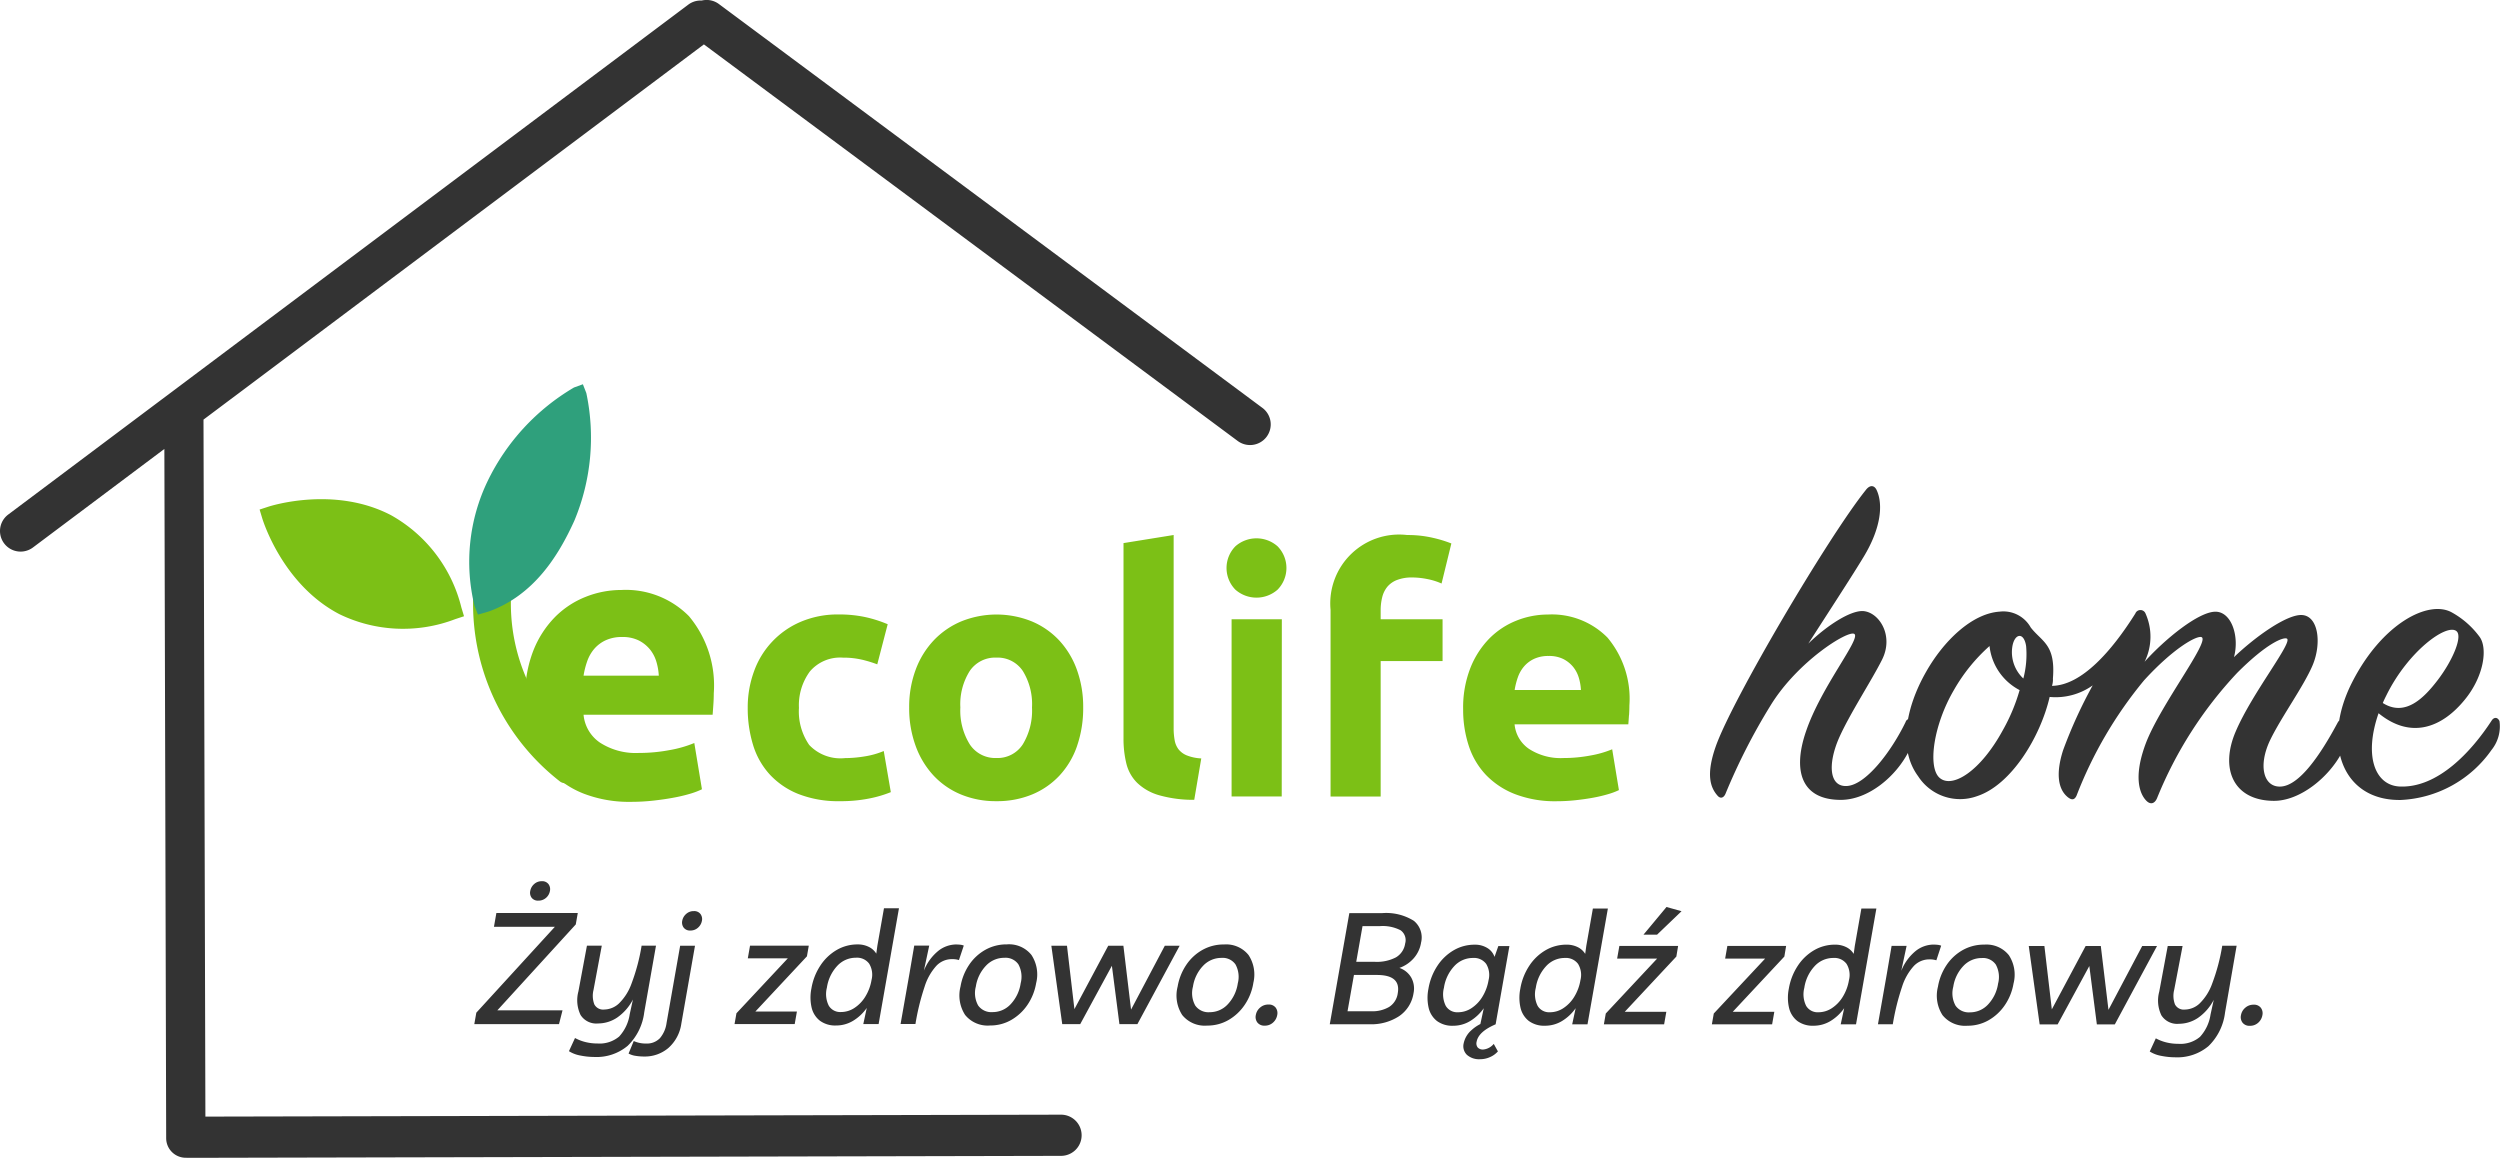
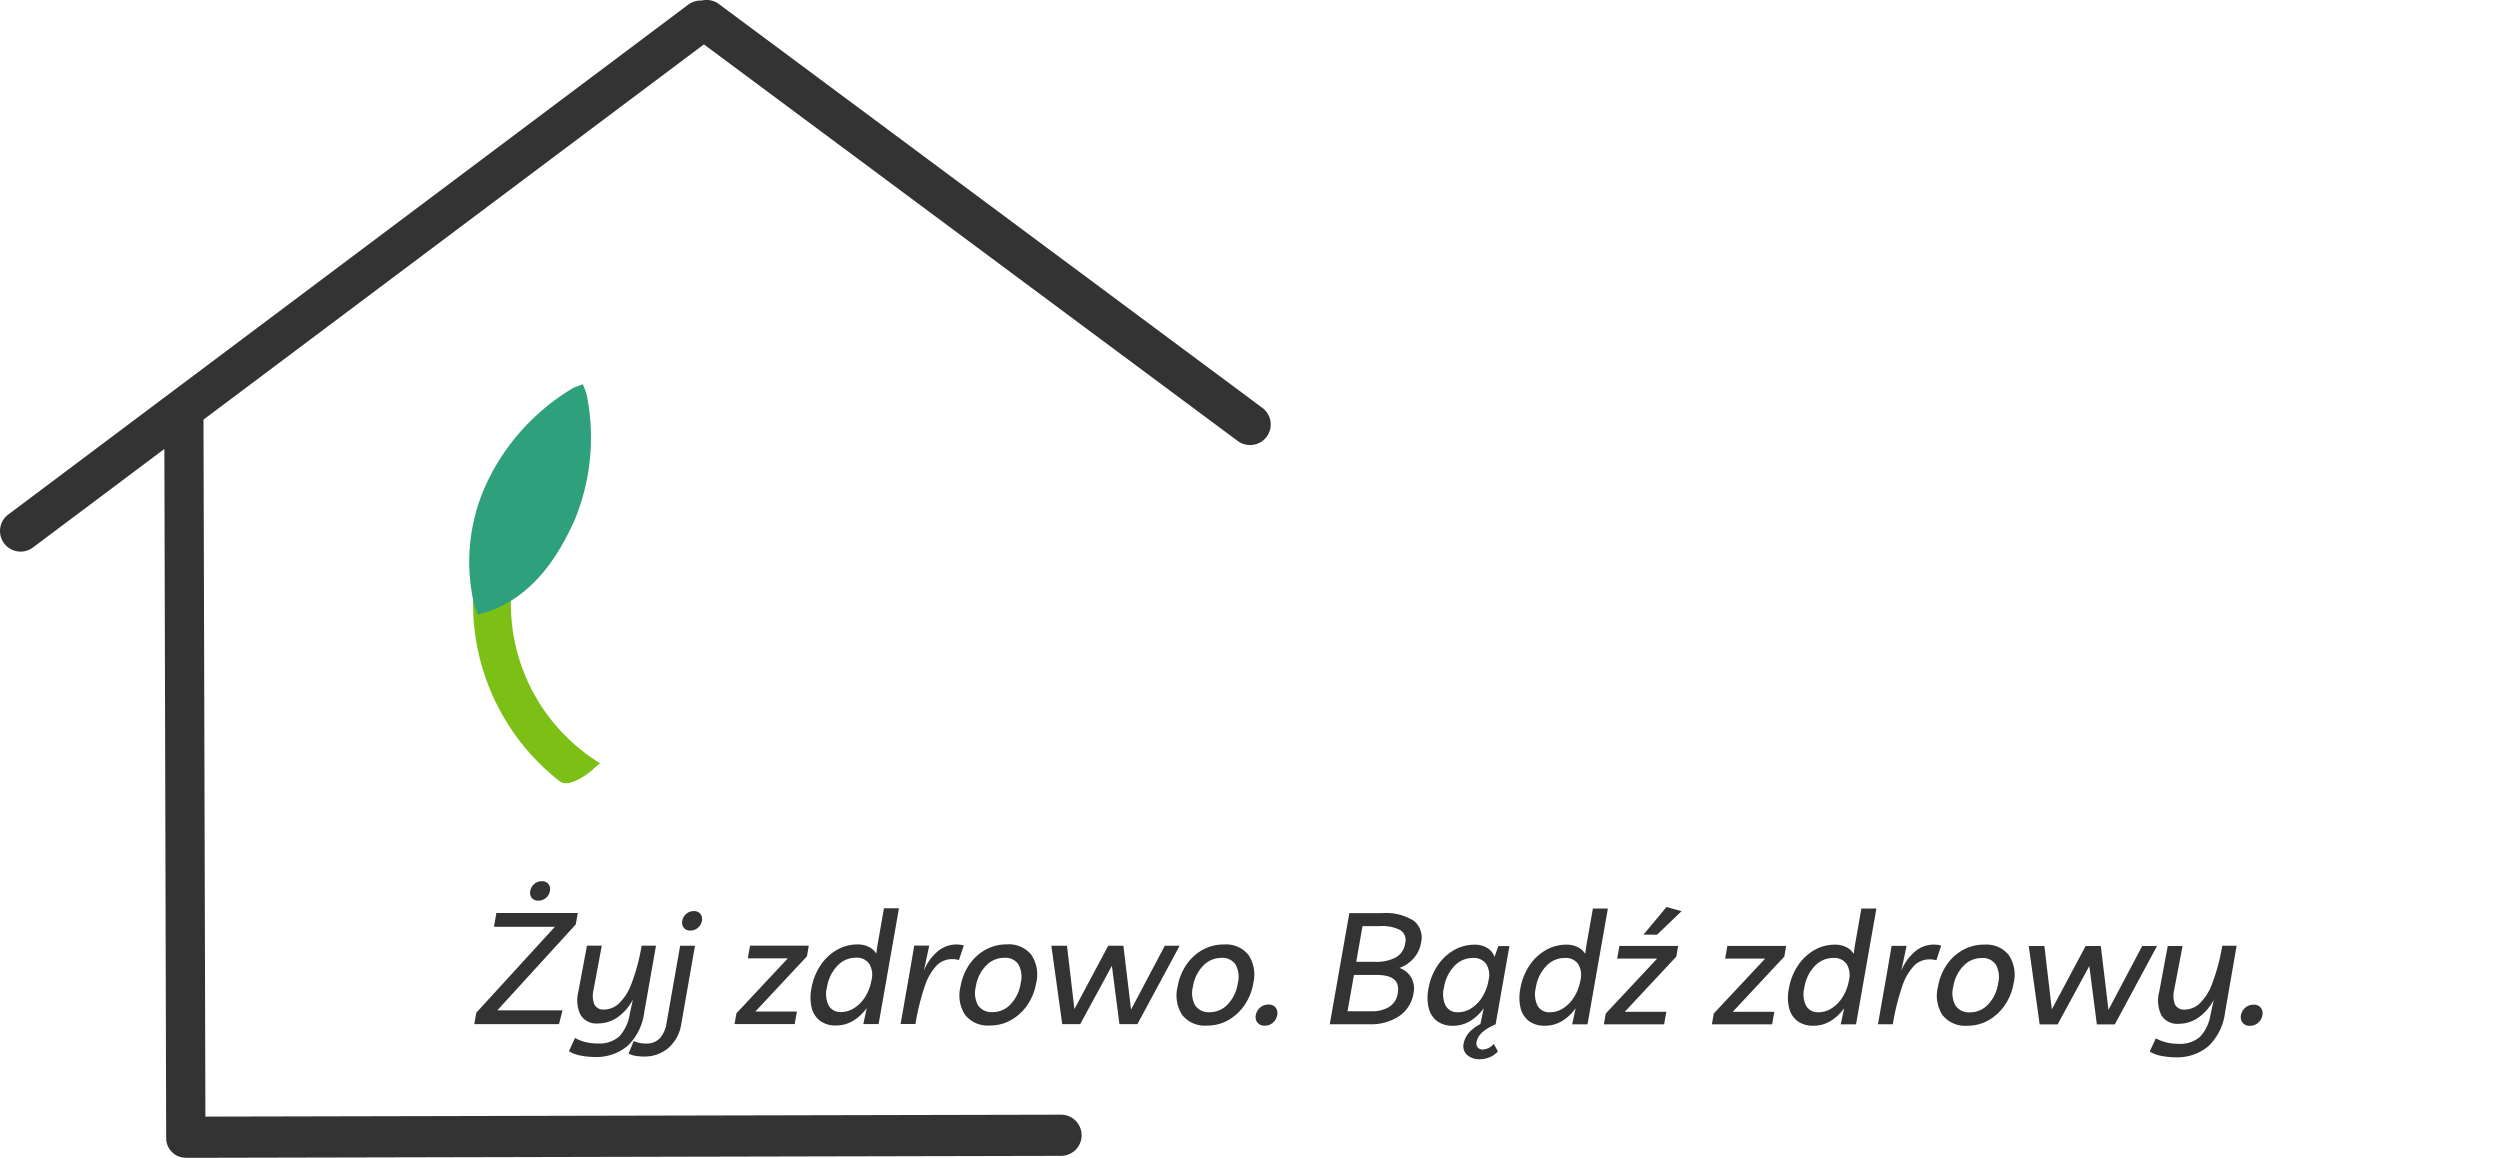
<svg xmlns="http://www.w3.org/2000/svg" width="189.82" height="87.911" viewBox="0 0 189.82 87.911">
  <g id="ekolife-logo" transform="translate(0 0)">
-     <path id="Path_4229" data-name="Path 4229" d="M249.939,252.931q-.03.451-.058.8h-9.8a2.874,2.874,0,0,0,1.247,2.119,5,5,0,0,0,2.957.784,12.472,12.472,0,0,0,2.334-.218,8.792,8.792,0,0,0,1.871-.537l.58,3.513a5.919,5.919,0,0,1-.928.349,12.138,12.138,0,0,1-1.29.3q-.711.131-1.522.218a15.186,15.186,0,0,1-1.624.087,9.6,9.6,0,0,1-3.58-.61,6.97,6.97,0,0,1-2.523-1.669,6.625,6.625,0,0,1-1.479-2.512,9.956,9.956,0,0,1-.478-3.136,9.346,9.346,0,0,1,.623-3.557,7.622,7.622,0,0,1,1.638-2.541,6.818,6.818,0,0,1,2.334-1.539,7.3,7.3,0,0,1,2.711-.522,6.734,6.734,0,0,1,5.132,1.989,8.2,8.2,0,0,1,1.885,5.851c0,.252-.01.528-.029.827m-4.335-3.238a2.7,2.7,0,0,0-.493-.929,2.639,2.639,0,0,0-.841-.668,2.737,2.737,0,0,0-1.261-.261,2.9,2.9,0,0,0-1.247.247,2.576,2.576,0,0,0-.87.653,2.924,2.924,0,0,0-.536.944,6.171,6.171,0,0,0-.275,1.089h5.712a4.5,4.5,0,0,0-.189-1.075m15.608-.138a6.158,6.158,0,0,0-1.431-.153,3.015,3.015,0,0,0-2.517,1.049,4.323,4.323,0,0,0-.83,2.763,4.475,4.475,0,0,0,.779,2.815,3.261,3.261,0,0,0,2.721,1,9.271,9.271,0,0,0,1.482-.128,6.255,6.255,0,0,0,1.457-.409l.537,3.122a8.971,8.971,0,0,1-1.661.486,10.971,10.971,0,0,1-2.2.2,8.268,8.268,0,0,1-3.168-.55,5.962,5.962,0,0,1-2.184-1.5,5.835,5.835,0,0,1-1.252-2.239,9.51,9.51,0,0,1-.4-2.8,7.938,7.938,0,0,1,.472-2.751,6.434,6.434,0,0,1,3.539-3.774,7.155,7.155,0,0,1,2.913-.563,9.376,9.376,0,0,1,1.967.192,9.573,9.573,0,0,1,1.737.55l-.792,3.045a9.69,9.69,0,0,0-1.175-.358m16.352,6.538a6.307,6.307,0,0,1-1.329,2.252,5.976,5.976,0,0,1-2.082,1.445,6.939,6.939,0,0,1-2.721.512,6.868,6.868,0,0,1-2.7-.512,5.973,5.973,0,0,1-2.082-1.445,6.613,6.613,0,0,1-1.354-2.252,8.342,8.342,0,0,1-.486-2.9,8.045,8.045,0,0,1,.5-2.891,6.556,6.556,0,0,1,1.38-2.226,6.193,6.193,0,0,1,2.095-1.433,7.151,7.151,0,0,1,5.314,0,6.063,6.063,0,0,1,2.083,1.433,6.5,6.5,0,0,1,1.354,2.226,8.245,8.245,0,0,1,.486,2.891,8.76,8.76,0,0,1-.46,2.9m-4.126-5.68a2.3,2.3,0,0,0-2.006-1.011,2.328,2.328,0,0,0-2.019,1.011,4.732,4.732,0,0,0-.715,2.776,4.856,4.856,0,0,0,.715,2.8,2.311,2.311,0,0,0,2.019,1.036,2.28,2.28,0,0,0,2.006-1.036,4.927,4.927,0,0,0,.7-2.8,4.8,4.8,0,0,0-.7-2.776m13.018,9.787a9.518,9.518,0,0,1-2.7-.358,3.985,3.985,0,0,1-1.635-.934,3.094,3.094,0,0,1-.818-1.458,7.864,7.864,0,0,1-.217-1.932V240.7l3.807-.614v14.661a5.052,5.052,0,0,0,.077.921,1.592,1.592,0,0,0,.294.691,1.556,1.556,0,0,0,.626.46,3.415,3.415,0,0,0,1.1.23Zm6.323-15.953a2.421,2.421,0,0,1-3.194,0,2.35,2.35,0,0,1,0-3.3,2.421,2.421,0,0,1,3.194,0,2.349,2.349,0,0,1,0,3.3m.32,15.7h-3.807V246.485H293.1Zm12.136-16.17a4.964,4.964,0,0,0-1.112-.345,5.9,5.9,0,0,0-1.111-.115,3.1,3.1,0,0,0-1.162.192,1.794,1.794,0,0,0-.741.524,2.029,2.029,0,0,0-.383.793,4.106,4.106,0,0,0-.115,1v.665h4.7v3.173h-4.7v10.285H296.8V245.768a5.229,5.229,0,0,1,5.825-5.68,8.351,8.351,0,0,1,1.968.217,9.508,9.508,0,0,1,1.379.423Zm14.231,9.991q-.026.4-.051.7h-8.636a2.532,2.532,0,0,0,1.1,1.868,4.409,4.409,0,0,0,2.606.691,11.019,11.019,0,0,0,2.057-.192,7.741,7.741,0,0,0,1.648-.473l.511,3.1a5.253,5.253,0,0,1-.818.307,10.734,10.734,0,0,1-1.137.269q-.626.115-1.341.192a13.527,13.527,0,0,1-1.431.077,8.459,8.459,0,0,1-3.155-.537,6.139,6.139,0,0,1-2.223-1.471,5.835,5.835,0,0,1-1.3-2.214,8.777,8.777,0,0,1-.422-2.763,8.234,8.234,0,0,1,.55-3.135,6.716,6.716,0,0,1,1.443-2.239,6.006,6.006,0,0,1,2.057-1.356,6.435,6.435,0,0,1,2.389-.461,5.934,5.934,0,0,1,4.522,1.753,7.228,7.228,0,0,1,1.661,5.156q0,.333-.025.729m-3.82-2.853a2.38,2.38,0,0,0-.434-.819,2.324,2.324,0,0,0-.741-.589,2.413,2.413,0,0,0-1.111-.23,2.555,2.555,0,0,0-1.1.217,2.273,2.273,0,0,0-.766.576,2.571,2.571,0,0,0-.473.831,5.46,5.46,0,0,0-.242.959h5.033a3.943,3.943,0,0,0-.166-.947" transform="translate(-195.773 -199.464)" fill="#7cc016" />
-     <path id="Path_4230" data-name="Path 4230" d="M782.482,238.211c-.984,2.007-3.129,3.767-5.2,3.767-2.953,0-3.692-2.148-2.637-5.211,1.16-3.415,4.219-7.077,3.656-7.394-.493-.282-4.325,2.113-6.364,5.457a46.168,46.168,0,0,0-3.411,6.69c-.14.317-.386.387-.6.141-.562-.634-.879-1.62-.141-3.732,1.23-3.521,8.544-15.914,11.392-19.471.316-.422.668-.387.844.035.457,1.021.352,2.781-.984,5-.844,1.408-2.707,4.26-4.219,6.619,1.442-1.408,3.27-2.57,4.219-2.464,1.2.141,2.286,1.9,1.371,3.7-.774,1.549-2.461,4.12-3.269,5.951-.879,2.042-.7,3.7.6,3.626,1.441-.07,3.375-2.605,4.465-4.859a.336.336,0,0,1,.633-.035,2.707,2.707,0,0,1-.351,2.183m32.876.105c-.985,1.936-3.235,3.767-5.239,3.732-3.024-.035-4.079-2.43-2.848-5.282,1.266-2.957,4.4-6.83,3.868-7.042-.281-.106-1.512.352-3.762,2.606a30.714,30.714,0,0,0-6.082,9.506c-.176.423-.492.528-.809.211-.562-.563-.984-1.9-.035-4.4,1.125-2.922,4.887-7.746,4.219-8.028-.351-.141-2.109.81-4.359,3.274a31.493,31.493,0,0,0-5.134,8.767c-.14.282-.316.387-.668.105-.738-.6-.914-1.8-.352-3.556a35.405,35.405,0,0,1,2.25-4.929,4.858,4.858,0,0,1-3.27.88c-.7,3.029-2.918,6.69-5.52,7.535a3.789,3.789,0,0,1-4.465-1.514c-1.512-2.042-.984-5.141.6-7.922,1.336-2.359,3.481-4.436,5.59-4.577a2.374,2.374,0,0,1,2.356,1.2c.844,1.092,1.9,1.268,1.687,3.873a1.56,1.56,0,0,1-.07.563c2.25-.035,4.535-2.64,6.328-5.492a.415.415,0,0,1,.774,0,4.3,4.3,0,0,1-.071,3.662c1.583-1.761,4.149-3.838,5.415-3.8,1.2.035,1.793,1.9,1.371,3.451,1.653-1.584,4.008-3.239,5.133-3.2,1.266.035,1.547,2.112.844,3.8-.668,1.584-2.356,3.908-3.2,5.634-.984,2.007-.527,3.662.774,3.591,1.406-.071,2.988-2.359,4.325-4.859.176-.317.422-.246.6,0a3.1,3.1,0,0,1-.246,2.218m-26.791-8.028a13.224,13.224,0,0,0-2.707,3.345c-1.547,2.641-2,5.845-1.09,6.655.949.845,3.094-.458,4.817-3.627a13.984,13.984,0,0,0,1.266-3.028,4.289,4.289,0,0,1-2.285-3.345m2.778,0c-.176-1.126-.914-.95-1.055.106a2.735,2.735,0,0,0,.844,2.359,7.164,7.164,0,0,0,.211-2.465m35.339,7.887a8.906,8.906,0,0,1-6.891,3.8c-4.465.071-6.012-4.331-3.727-8.873s5.872-6.373,7.629-5.352a6.547,6.547,0,0,1,2.075,1.831c.632.845.352,2.993-1.125,4.788-1.723,2.113-4.078,3.028-6.539,1.021-1.125,3.239-.281,5.458,1.582,5.563,2.918.141,5.485-2.676,7-5,.176-.282.457-.282.6.035a2.858,2.858,0,0,1-.6,2.183m-4.078-5.317c1.125-1.479,1.9-3.309,1.407-3.7-.738-.6-3.657,1.514-5.309,4.859-.105.211-.211.423-.281.6,1.723,1.091,3.164-.423,4.184-1.761" transform="translate(-637.515 -181.245)" fill="#333" />
    <path id="Path_4231" data-name="Path 4231" d="M218.282,396.7a.846.846,0,0,1-.583.214.6.6,0,0,1-.508-.214.639.639,0,0,1-.109-.523.9.9,0,0,1,.292-.517.836.836,0,0,1,.585-.22.59.59,0,0,1,.507.22.644.644,0,0,1,.111.517.892.892,0,0,1-.294.523m2.255,2.02-5.954,6.523h4.948l-.267,1.046h-6.431l.153-.867,5.966-6.523h-4.627l.184-1.046h6.181Zm5.2,6.666a4.252,4.252,0,0,1-1.263,2.555,3.675,3.675,0,0,1-2.516.844,5.465,5.465,0,0,1-1.055-.107,2.442,2.442,0,0,1-.884-.333l.461-1a3.3,3.3,0,0,0,.8.309,3.752,3.752,0,0,0,.906.107,2.305,2.305,0,0,0,1.647-.529,3.183,3.183,0,0,0,.8-1.693l.244-1.117a3.773,3.773,0,0,1-1.19,1.366,2.6,2.6,0,0,1-1.456.452,1.414,1.414,0,0,1-1.329-.642,2.583,2.583,0,0,1-.164-1.794l.647-3.47h1.127l-.628,3.363a1.846,1.846,0,0,0,.062,1.093.752.752,0,0,0,.756.392,1.674,1.674,0,0,0,1.105-.452,3.981,3.981,0,0,0,.96-1.509,14.837,14.837,0,0,0,.769-2.887h1.092Zm4.378-6.939a.9.9,0,0,1-.293.517.835.835,0,0,1-.584.22.59.59,0,0,1-.507-.22.644.644,0,0,1-.111-.517.9.9,0,0,1,.293-.517.836.836,0,0,1,.585-.22.59.59,0,0,1,.507.22.644.644,0,0,1,.111.517m-1.562,7.795a3.028,3.028,0,0,1-.979,1.854,2.755,2.755,0,0,1-1.847.654,3.963,3.963,0,0,1-.661-.053,1.562,1.562,0,0,1-.521-.172l.393-.951a2.165,2.165,0,0,0,.928.19,1.366,1.366,0,0,0,1.063-.41,2.238,2.238,0,0,0,.5-1.147l1.033-5.87h1.127Zm9.535-5.1-3.918,4.195h3.156l-.167.95h-4.568l.144-.82,3.9-4.17H233.6l.169-.963h4.461Zm5.442,5.145h-1.163l.263-1.224a3.446,3.446,0,0,1-1.038.975,2.464,2.464,0,0,1-1.285.356,1.953,1.953,0,0,1-1.236-.363,1.777,1.777,0,0,1-.626-.992,3.422,3.422,0,0,1-.018-1.45,4.514,4.514,0,0,1,.681-1.746,3.72,3.72,0,0,1,1.24-1.182,3.13,3.13,0,0,1,1.587-.422,1.854,1.854,0,0,1,.856.19,1.364,1.364,0,0,1,.563.511l.083-.606.5-2.84h1.139Zm-.717-4.586a1.145,1.145,0,0,0-1.006-.452,1.912,1.912,0,0,0-1.421.624,3.069,3.069,0,0,0-.782,1.646,1.971,1.971,0,0,0,.139,1.366,1.01,1.01,0,0,0,.934.487,1.847,1.847,0,0,0,1.016-.309,2.709,2.709,0,0,0,.828-.861,3.5,3.5,0,0,0,.472-1.266,1.61,1.61,0,0,0-.18-1.235m6.817-.274a1.711,1.711,0,0,0-.533-.071,1.622,1.622,0,0,0-1.175.5,4.237,4.237,0,0,0-.9,1.592,17.941,17.941,0,0,0-.695,2.834H245.2l.674-3.826.363-2.127h1.139l-.406,1.9A3.7,3.7,0,0,1,248.1,400.7a2.212,2.212,0,0,1,1.285-.457,3.1,3.1,0,0,1,.347.018.955.955,0,0,1,.267.066Zm5.86,1.759a4.141,4.141,0,0,1-.656,1.639,3.729,3.729,0,0,1-1.229,1.147,3.171,3.171,0,0,1-1.611.422,2.2,2.2,0,0,1-1.895-.8,2.725,2.725,0,0,1-.349-2.162,4.187,4.187,0,0,1,.651-1.64,3.6,3.6,0,0,1,1.227-1.14,3.278,3.278,0,0,1,1.639-.416,2.177,2.177,0,0,1,1.865.8,2.692,2.692,0,0,1,.357,2.151m-1.344-1.432a1.183,1.183,0,0,0-1.068-.5,1.894,1.894,0,0,0-1.4.606,2.92,2.92,0,0,0-.765,1.58,1.936,1.936,0,0,0,.175,1.432,1.224,1.224,0,0,0,1.1.505,1.855,1.855,0,0,0,1.369-.6,2.929,2.929,0,0,0,.76-1.586,1.959,1.959,0,0,0-.169-1.432m9.032,4.533h-1.364l-.572-4.432-2.406,4.432h-1.364l-.827-5.953h1.187l.564,4.812,2.568-4.812h1.151l.582,4.848,2.562-4.848h1.127Zm8.8-3.1a4.139,4.139,0,0,1-.656,1.639,3.733,3.733,0,0,1-1.228,1.147,3.173,3.173,0,0,1-1.611.422,2.2,2.2,0,0,1-1.9-.8,2.725,2.725,0,0,1-.349-2.162,4.192,4.192,0,0,1,.651-1.64,3.6,3.6,0,0,1,1.227-1.14,3.279,3.279,0,0,1,1.639-.416,2.177,2.177,0,0,1,1.865.8,2.693,2.693,0,0,1,.357,2.151m-1.344-1.432a1.183,1.183,0,0,0-1.068-.5,1.9,1.9,0,0,0-1.4.606,2.916,2.916,0,0,0-.765,1.58,1.936,1.936,0,0,0,.175,1.432,1.224,1.224,0,0,0,1.1.505,1.855,1.855,0,0,0,1.369-.6,2.93,2.93,0,0,0,.76-1.586,1.959,1.959,0,0,0-.169-1.432m3.164,3.832a.977.977,0,0,1-.321.576.912.912,0,0,1-.628.232.664.664,0,0,1-.552-.232.691.691,0,0,1-.124-.576.946.946,0,0,1,.325-.564.933.933,0,0,1,.634-.232.646.646,0,0,1,.546.232.689.689,0,0,1,.12.564m10.917-5.466a2.36,2.36,0,0,1-.539,1.141,2.606,2.606,0,0,1-1.1.749,1.649,1.649,0,0,1,.9.737,1.714,1.714,0,0,1,.173,1.176,2.577,2.577,0,0,1-1.091,1.747,3.852,3.852,0,0,1-2.244.618h-3.026l1.485-8.436h2.468a3.954,3.954,0,0,1,2.43.582,1.628,1.628,0,0,1,.54,1.687m-5.575,5.181h1.816a2.52,2.52,0,0,0,1.339-.327,1.456,1.456,0,0,0,.66-1.052q.243-1.378-1.584-1.378h-1.744Zm4.031-6.149a2.951,2.951,0,0,0-1.588-.315h-1.305l-.477,2.709h1.424a3.125,3.125,0,0,0,1.59-.338,1.45,1.45,0,0,0,.7-1.052.917.917,0,0,0-.339-1m7.209,7.135q-1.309.558-1.445,1.331a.5.5,0,0,0,.085.428.523.523,0,0,0,.418.155,1.174,1.174,0,0,0,.8-.428l.315.57a1.685,1.685,0,0,1-.6.433,1.8,1.8,0,0,1-.74.16,1.393,1.393,0,0,1-1.015-.333.918.918,0,0,1-.245-.867,1.83,1.83,0,0,1,.613-1.022,2.986,2.986,0,0,1,.655-.449l.259-1.2a3.45,3.45,0,0,1-1.037.975,2.465,2.465,0,0,1-1.285.356,1.953,1.953,0,0,1-1.236-.363,1.777,1.777,0,0,1-.626-.992,3.429,3.429,0,0,1-.018-1.45,4.52,4.52,0,0,1,.681-1.746,3.726,3.726,0,0,1,1.241-1.182,3.129,3.129,0,0,1,1.587-.422,1.762,1.762,0,0,1,.969.256,1.266,1.266,0,0,1,.541.671l.287-.82h.842Zm-.717-4.586a1.145,1.145,0,0,0-1.006-.452,1.911,1.911,0,0,0-1.421.624,3.065,3.065,0,0,0-.782,1.646,1.971,1.971,0,0,0,.139,1.366,1.011,1.011,0,0,0,.935.487,1.847,1.847,0,0,0,1.015-.309,2.713,2.713,0,0,0,.828-.861,3.5,3.5,0,0,0,.472-1.266,1.61,1.61,0,0,0-.18-1.235m7.693,4.586h-1.163l.263-1.224a3.443,3.443,0,0,1-1.037.975,2.464,2.464,0,0,1-1.285.356,1.954,1.954,0,0,1-1.236-.363,1.778,1.778,0,0,1-.626-.992,3.428,3.428,0,0,1-.018-1.45,4.506,4.506,0,0,1,.681-1.746,3.718,3.718,0,0,1,1.24-1.182,3.131,3.131,0,0,1,1.587-.422,1.854,1.854,0,0,1,.856.19,1.362,1.362,0,0,1,.563.511l.083-.606.5-2.84h1.139Zm-.717-4.586a1.145,1.145,0,0,0-1.006-.452,1.912,1.912,0,0,0-1.421.624,3.066,3.066,0,0,0-.782,1.646,1.97,1.97,0,0,0,.139,1.366,1.011,1.011,0,0,0,.935.487,1.846,1.846,0,0,0,1.015-.309,2.709,2.709,0,0,0,.828-.861,3.494,3.494,0,0,0,.472-1.266,1.6,1.6,0,0,0-.18-1.235m6-2.222h-1.032l1.747-2.1,1.142.321Zm1.463,1.663-3.918,4.195h3.156l-.167.95H298.6l.144-.82,3.9-4.17h-3.037l.169-.963h4.461Zm8.2,0-3.918,4.195h3.156l-.167.95H306.8l.145-.82,3.9-4.17h-3.037l.169-.963h4.461Zm5.442,5.145h-1.163l.263-1.224a3.448,3.448,0,0,1-1.038.975,2.462,2.462,0,0,1-1.285.356,1.953,1.953,0,0,1-1.236-.363,1.777,1.777,0,0,1-.626-.992,3.422,3.422,0,0,1-.018-1.45,4.518,4.518,0,0,1,.681-1.746,3.727,3.727,0,0,1,1.24-1.182,3.131,3.131,0,0,1,1.587-.422,1.853,1.853,0,0,1,.856.19,1.364,1.364,0,0,1,.563.511l.083-.606.5-2.84h1.139Zm-.717-4.586a1.145,1.145,0,0,0-1.006-.452,1.911,1.911,0,0,0-1.421.624,3.065,3.065,0,0,0-.782,1.646,1.973,1.973,0,0,0,.139,1.366,1.011,1.011,0,0,0,.935.487,1.847,1.847,0,0,0,1.015-.309,2.709,2.709,0,0,0,.828-.861,3.491,3.491,0,0,0,.472-1.266,1.61,1.61,0,0,0-.18-1.235m6.817-.274a1.708,1.708,0,0,0-.533-.071,1.622,1.622,0,0,0-1.175.5,4.236,4.236,0,0,0-.9,1.592,17.992,17.992,0,0,0-.7,2.834h-1.127l.674-3.826.363-2.127h1.139l-.406,1.9a3.7,3.7,0,0,1,1.131-1.539,2.212,2.212,0,0,1,1.285-.457,3.1,3.1,0,0,1,.347.018.954.954,0,0,1,.267.066Zm5.86,1.759a4.139,4.139,0,0,1-.656,1.639,3.734,3.734,0,0,1-1.228,1.147,3.174,3.174,0,0,1-1.611.422,2.2,2.2,0,0,1-1.895-.8,2.727,2.727,0,0,1-.349-2.162,4.2,4.2,0,0,1,.651-1.64,3.6,3.6,0,0,1,1.227-1.14,3.277,3.277,0,0,1,1.639-.416,2.177,2.177,0,0,1,1.865.8,2.691,2.691,0,0,1,.357,2.151m-1.344-1.432a1.183,1.183,0,0,0-1.068-.5,1.894,1.894,0,0,0-1.4.606,2.916,2.916,0,0,0-.765,1.58,1.936,1.936,0,0,0,.175,1.432,1.224,1.224,0,0,0,1.1.505,1.855,1.855,0,0,0,1.369-.6,2.927,2.927,0,0,0,.76-1.586,1.959,1.959,0,0,0-.169-1.432m9.032,4.533h-1.364l-.572-4.432-2.406,4.432h-1.365l-.827-5.953h1.187l.564,4.812,2.568-4.812h1.151l.582,4.848,2.562-4.848H340.6Zm8.369-.9a4.251,4.251,0,0,1-1.263,2.555,3.674,3.674,0,0,1-2.515.844,5.466,5.466,0,0,1-1.055-.107,2.443,2.443,0,0,1-.884-.333l.461-1a3.3,3.3,0,0,0,.8.309,3.752,3.752,0,0,0,.907.107,2.305,2.305,0,0,0,1.647-.529,3.184,3.184,0,0,0,.8-1.693l.244-1.117a3.772,3.772,0,0,1-1.19,1.366,2.6,2.6,0,0,1-1.456.452,1.414,1.414,0,0,1-1.329-.642,2.583,2.583,0,0,1-.164-1.794l.646-3.47h1.127L341.9,403.7a1.845,1.845,0,0,0,.062,1.093.752.752,0,0,0,.756.392,1.674,1.674,0,0,0,1.105-.452,3.978,3.978,0,0,0,.96-1.509,14.85,14.85,0,0,0,.769-2.887h1.092Zm2.836.2a.979.979,0,0,1-.321.576.912.912,0,0,1-.628.232.664.664,0,0,1-.553-.232.69.69,0,0,1-.124-.576.947.947,0,0,1,.325-.564.931.931,0,0,1,.634-.232.647.647,0,0,1,.547.232.69.69,0,0,1,.12.564" transform="translate(-176.821 -328.531)" fill="#333" />
    <path id="Path_4232" data-name="Path 4232" d="M216.954,222.245a14.22,14.22,0,0,0,4.905,19.167c-.642.513-.559.486-.559.486s-1.728,1.49-2.5.886a17.093,17.093,0,0,1-4.336-21.963l2.495,1.425" transform="translate(-176.293 -183.457)" fill="#7cc016" fill-rule="evenodd" />
-     <path id="Path_4233" data-name="Path 4233" d="M132.012,232.888l-.2-.663a11.055,11.055,0,0,0-5.343-7.011c-4.293-2.241-9.116-.709-9.319-.643l-.659.215.2.664c.062.2,1.56,5.035,5.853,7.277a11.071,11.071,0,0,0,8.81.377Z" transform="translate(-96.78 -186.097)" fill="#7cc016" />
    <path id="Path_4234" data-name="Path 4234" d="M211.151,189.925l.845-.246c3.386-1.231,5.249-4.176,6.476-6.888a16.364,16.364,0,0,0,.909-9.687l-.261-.67-.676.246a16.648,16.648,0,0,0-6.563,7.118,14.138,14.138,0,0,0-.991,9.457Z" transform="translate(-174.862 -143.258)" fill="#2fa07c" />
    <path id="Path_4235" data-name="Path 4235" d="M54.14,2.851,2.506,41.566A1.563,1.563,0,0,1,.621,39.071L52.255.356A1.563,1.563,0,1,1,54.14,2.851M80.566,87.762l-66.288.15a1.563,1.563,0,1,1-.007-3.127l66.288-.15a1.563,1.563,0,1,1,.007,3.127m-66.457.144a1.488,1.488,0,0,1-1.492-1.486l-.143-54.555a1.489,1.489,0,1,1,2.977-.007L15.6,86.414a1.49,1.49,0,0,1-1.486,1.493M96.167,33.17a1.574,1.574,0,0,1-2.2.305L52.7,2.817A1.568,1.568,0,1,1,54.6.317L95.86,30.976a1.563,1.563,0,0,1,.306,2.194" transform="translate(0 0)" fill="#333" />
  </g>
</svg>